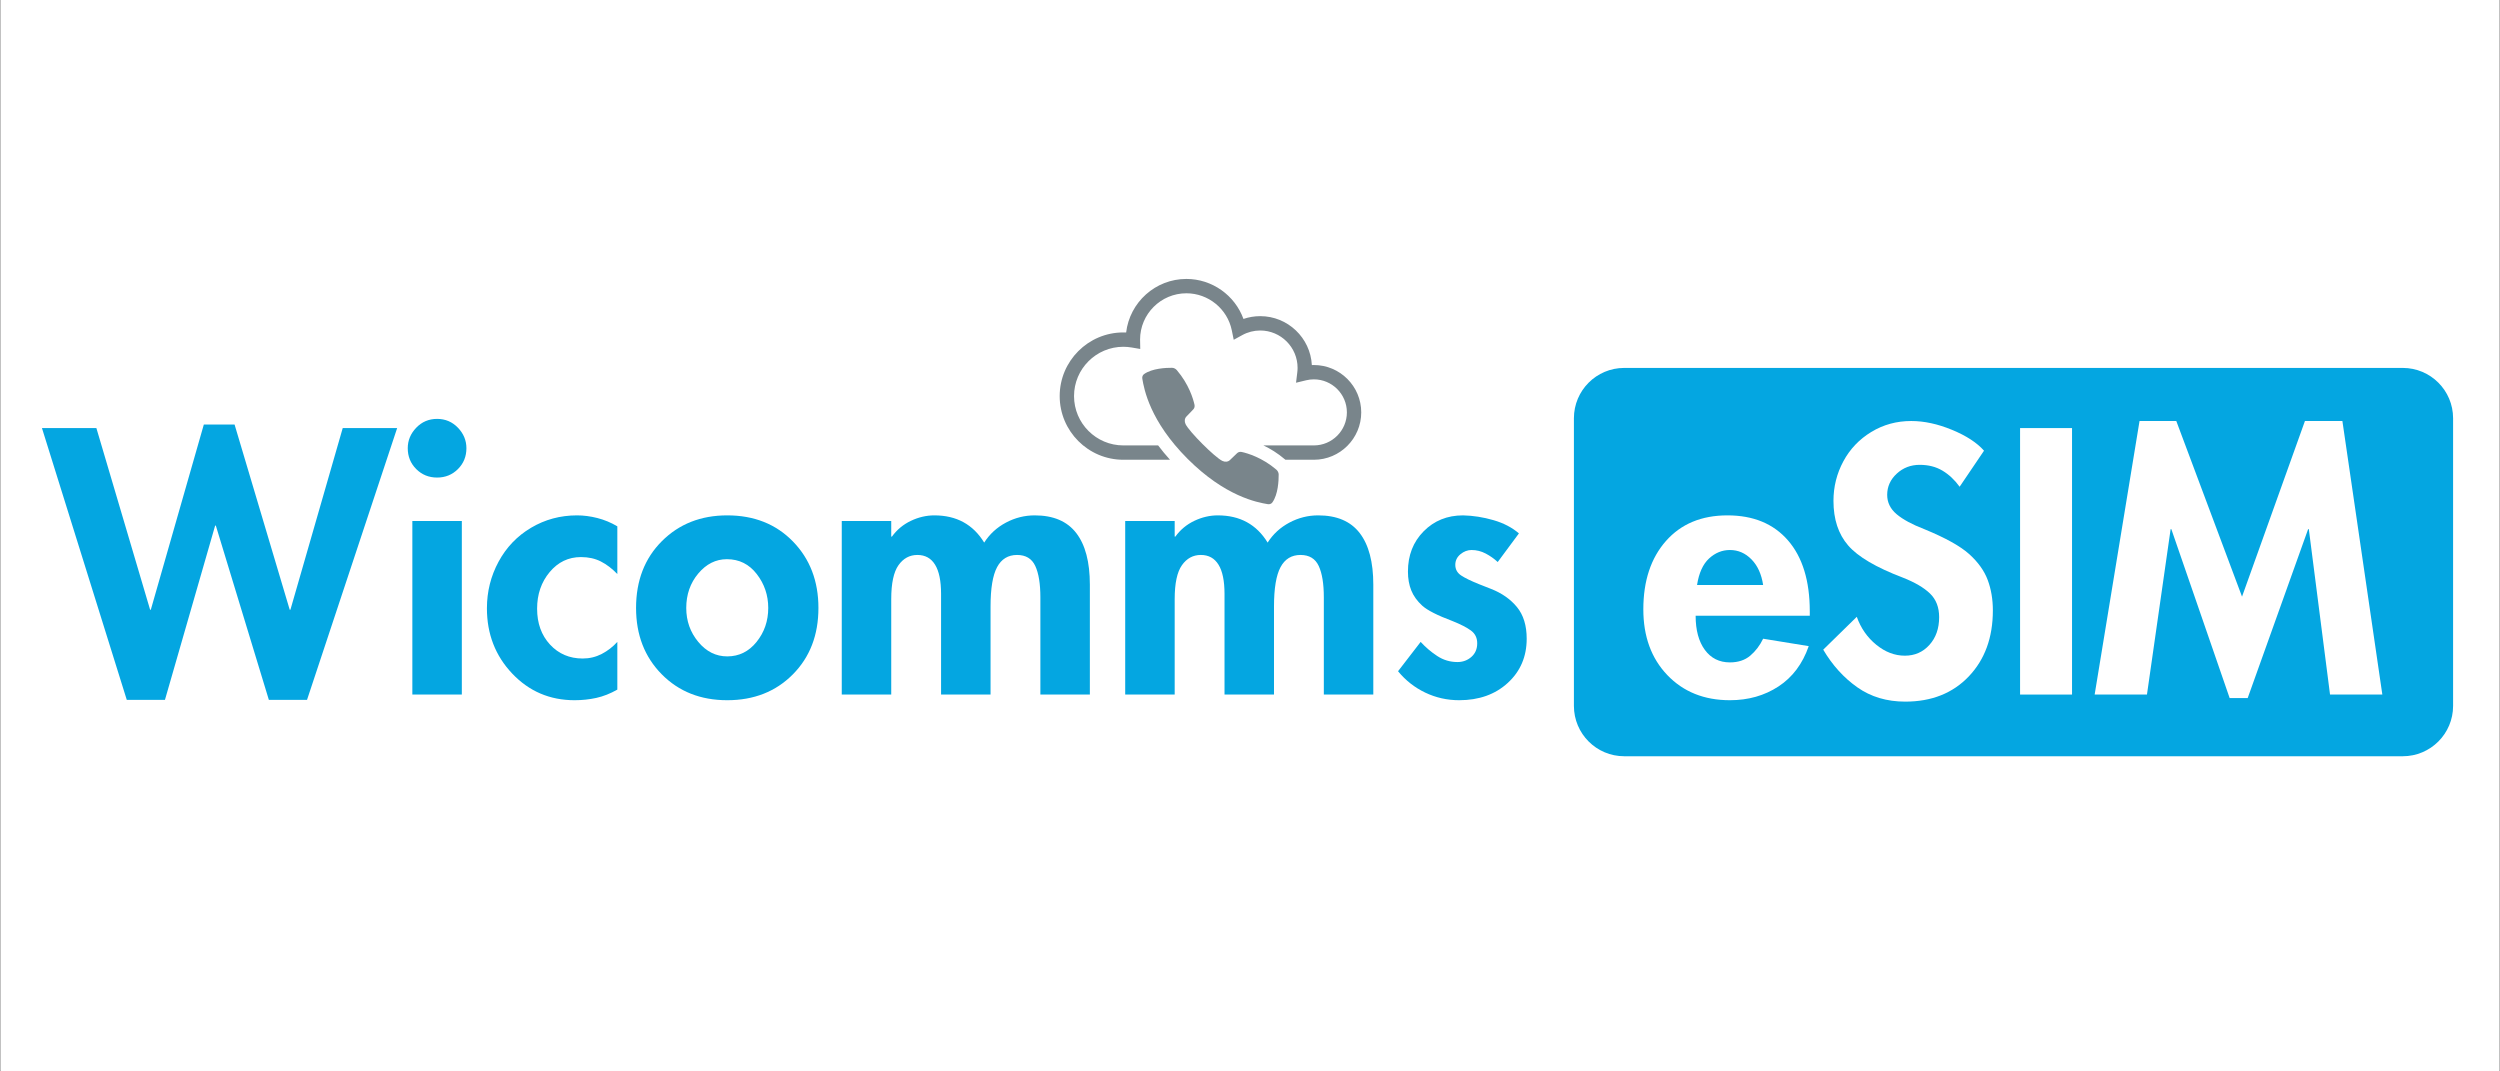
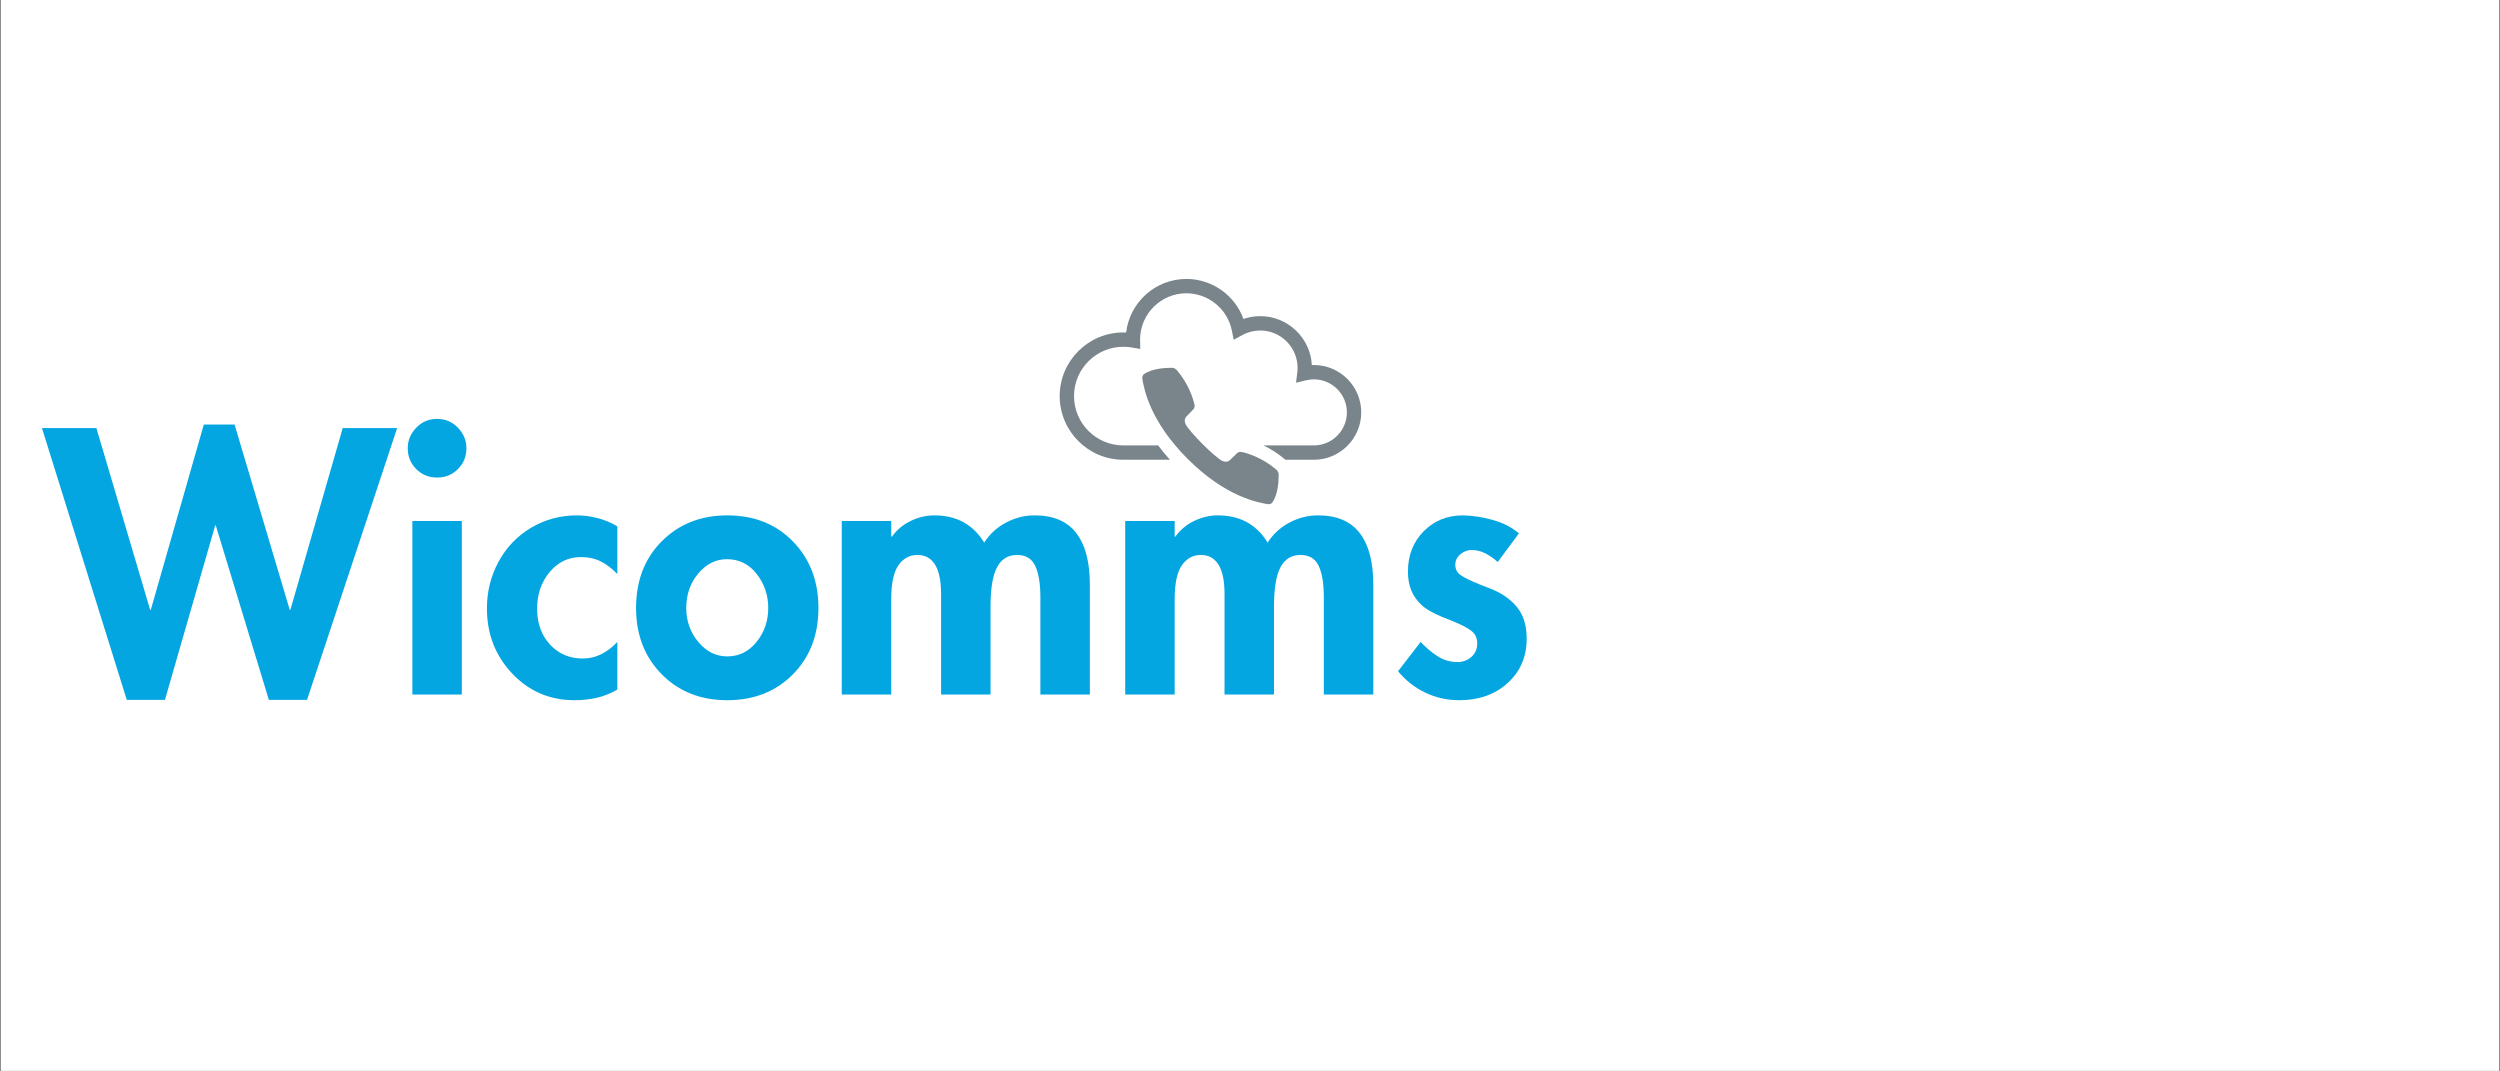
<svg xmlns="http://www.w3.org/2000/svg" width="7000" zoomAndPan="magnify" viewBox="0 0 5250 2250" height="3000" preserveAspectRatio="xMidYMid meet" version="1.0">
  <rect x="0" y="0" width="5250" height="2250" fill="#333333" stroke="none" />
  <defs>
    <g />
    <clipPath id="8e649f9db3">
      <path d="M 1.168 0 L 5248.832 0 L 5248.832 2249 L 1.168 2249 Z M 1.168 0 " clip-rule="nonzero" />
    </clipPath>
    <clipPath id="7e5d7ecd00">
-       <path d="M 3305.215 772.633 L 5152 772.633 L 5152 1588.113 L 3305.215 1588.113 Z M 3305.215 772.633 " clip-rule="nonzero" />
-     </clipPath>
+       </clipPath>
    <clipPath id="389a73686c">
      <path d="M 3410.918 772.633 L 5045.797 772.633 C 5104.176 772.633 5151.5 819.957 5151.5 878.336 L 5151.5 1482.41 C 5151.5 1540.789 5104.176 1588.113 5045.797 1588.113 L 3410.918 1588.113 C 3352.539 1588.113 3305.215 1540.789 3305.215 1482.41 L 3305.215 878.336 C 3305.215 819.957 3352.539 772.633 3410.918 772.633 Z M 3410.918 772.633 " clip-rule="nonzero" />
    </clipPath>
    <clipPath id="7d2ad566dd">
      <path d="M 2225.098 585.77 L 2858.566 585.77 L 2858.566 966 L 2225.098 966 Z M 2225.098 585.77 " clip-rule="nonzero" />
    </clipPath>
  </defs>
  <g clip-path="url(#8e649f9db3)">
-     <path fill="#ffffff" d="M 1.168 0 L 5248.832 0 L 5248.832 2249 L 1.168 2249 Z M 1.168 0 " fill-opacity="1" fill-rule="nonzero" />
    <path fill="#ffffff" d="M 1.168 0 L 5248.832 0 L 5248.832 2249 L 1.168 2249 Z M 1.168 0 " fill-opacity="1" fill-rule="nonzero" />
  </g>
  <g clip-path="url(#7e5d7ecd00)">
    <g clip-path="url(#389a73686c)">
      <path fill="#04a6e1" d="M 3305.215 772.633 L 5152.789 772.633 L 5152.789 1588.113 L 3305.215 1588.113 Z M 3305.215 772.633 " fill-opacity="1" fill-rule="nonzero" />
    </g>
  </g>
  <g fill="#04a6e1" fill-opacity="1">
    <g transform="translate(98.5, 1458.576)">
      <g>
        <path d="M 394.109 -567.031 L 509.891 -178.125 L 511.375 -178.125 L 621.219 -559.609 L 735.516 -559.609 L 546.25 11.141 L 466.094 11.141 L 354.766 -354.766 L 353.281 -354.766 L 247.891 11.141 L 167.734 11.141 L -10.391 -559.609 L 103.906 -559.609 L 216.719 -178.125 L 218.203 -178.125 L 329.531 -567.031 Z M 394.109 -567.031 " />
      </g>
    </g>
  </g>
  <g fill="#04a6e1" fill-opacity="1">
    <g transform="translate(823.621, 1458.576)">
      <g>
        <path d="M 32.656 -517.312 C 32.656 -533.633 38.594 -547.977 50.469 -560.344 C 62.344 -572.719 76.941 -578.906 94.266 -578.906 C 111.578 -578.906 126.172 -572.719 138.047 -560.344 C 149.922 -547.977 155.859 -533.633 155.859 -517.312 C 155.859 -499.988 149.922 -485.391 138.047 -473.516 C 126.172 -461.641 111.578 -455.703 94.266 -455.703 C 76.941 -455.703 62.344 -461.641 50.469 -473.516 C 38.594 -485.391 32.656 -499.988 32.656 -517.312 Z M 146.219 -364.422 L 146.219 0 L 42.312 0 L 42.312 -364.422 Z M 146.219 -364.422 " />
      </g>
    </g>
  </g>
  <g fill="#04a6e1" fill-opacity="1">
    <g transform="translate(1011.395, 1458.576)">
      <g>
        <path d="M 285 -253.094 C 274.113 -264.469 262.609 -273.25 250.484 -279.438 C 238.367 -285.625 224.395 -288.719 208.562 -288.719 C 182.332 -288.719 160.438 -278.203 142.875 -257.172 C 125.312 -236.141 116.531 -210.535 116.531 -180.359 C 116.531 -149.68 125.555 -124.566 143.609 -105.016 C 161.672 -85.473 184.555 -75.703 212.266 -75.703 C 226.617 -75.703 239.977 -78.914 252.344 -85.344 C 264.719 -91.781 275.602 -100.195 285 -110.594 L 285 -10.391 C 270.156 -1.973 255.438 3.836 240.844 7.047 C 226.25 10.266 211.035 11.875 195.203 11.875 C 143.242 11.875 99.578 -6.801 64.203 -44.156 C 28.828 -81.52 11.141 -127.164 11.141 -181.094 C 11.141 -216.227 19.301 -248.883 35.625 -279.062 C 51.957 -309.25 74.719 -333 103.906 -350.312 C 133.102 -367.633 165.266 -376.297 200.391 -376.297 C 214.242 -376.297 228.469 -374.438 243.062 -370.719 C 257.664 -367.008 271.645 -361.195 285 -353.281 Z M 285 -253.094 " />
      </g>
    </g>
  </g>
  <g fill="#04a6e1" fill-opacity="1">
    <g transform="translate(1323.858, 1458.576)">
      <g>
        <path d="M 11.875 -181.844 C 11.875 -239.238 29.93 -285.992 66.047 -322.109 C 102.172 -358.234 147.941 -376.297 203.359 -376.297 C 259.766 -376.297 305.781 -357.988 341.406 -321.375 C 377.031 -284.758 394.844 -238.25 394.844 -181.844 C 394.844 -124.938 376.906 -78.422 341.031 -42.297 C 305.164 -6.18 259.273 11.875 203.359 11.875 C 147.453 11.875 101.562 -6.305 65.688 -42.672 C 29.812 -79.047 11.875 -125.438 11.875 -181.844 Z M 202.625 -284.266 C 179.363 -284.266 159.32 -274.242 142.5 -254.203 C 125.676 -234.16 117.266 -210.039 117.266 -181.844 C 117.266 -154.625 125.676 -130.867 142.5 -110.578 C 159.32 -90.297 179.609 -80.156 203.359 -80.156 C 228.098 -80.156 248.629 -90.297 264.953 -110.578 C 281.285 -130.867 289.453 -154.625 289.453 -181.844 C 289.453 -208.562 281.41 -232.312 265.328 -253.094 C 249.254 -273.875 228.352 -284.266 202.625 -284.266 Z M 202.625 -284.266 " />
      </g>
    </g>
  </g>
  <g fill="#04a6e1" fill-opacity="1">
    <g transform="translate(1730.579, 1458.576)">
      <g>
        <path d="M 336.219 -319.141 C 347.594 -336.953 362.805 -350.93 381.859 -361.078 C 400.91 -371.223 421.07 -376.297 442.344 -376.297 C 481.438 -376.297 510.504 -363.926 529.547 -339.188 C 548.598 -314.445 558.125 -278.328 558.125 -230.828 L 558.125 0 L 454.219 0 L 454.219 -204.109 C 454.219 -232.805 450.629 -254.82 443.453 -270.156 C 436.285 -285.5 423.547 -293.172 405.234 -293.172 C 386.43 -293.172 372.453 -284.633 363.297 -267.562 C 354.148 -250.488 349.578 -222.906 349.578 -184.812 L 349.578 0 L 245.672 0 L 245.672 -211.531 C 245.672 -238.738 241.461 -259.145 233.047 -272.75 C 224.641 -286.363 212.27 -293.172 195.938 -293.172 C 179.613 -293.172 166.379 -285.992 156.234 -271.641 C 146.086 -257.297 141.016 -233.547 141.016 -200.391 L 141.016 0 L 37.109 0 L 37.109 -364.422 L 141.016 -364.422 L 141.016 -331.766 L 142.5 -331.766 C 152.895 -346.109 166.129 -357.113 182.203 -364.781 C 198.285 -372.457 214.738 -376.297 231.562 -376.297 C 278.07 -376.297 312.957 -357.242 336.219 -319.141 Z M 336.219 -319.141 " />
      </g>
    </g>
  </g>
  <g fill="#04a6e1" fill-opacity="1">
    <g transform="translate(2325.816, 1458.576)">
      <g>
        <path d="M 336.219 -319.141 C 347.594 -336.953 362.805 -350.93 381.859 -361.078 C 400.91 -371.223 421.07 -376.297 442.344 -376.297 C 481.438 -376.297 510.504 -363.926 529.547 -339.188 C 548.598 -314.445 558.125 -278.328 558.125 -230.828 L 558.125 0 L 454.219 0 L 454.219 -204.109 C 454.219 -232.805 450.629 -254.82 443.453 -270.156 C 436.285 -285.5 423.547 -293.172 405.234 -293.172 C 386.43 -293.172 372.453 -284.633 363.297 -267.562 C 354.148 -250.488 349.578 -222.906 349.578 -184.812 L 349.578 0 L 245.672 0 L 245.672 -211.531 C 245.672 -238.738 241.461 -259.145 233.047 -272.75 C 224.641 -286.363 212.27 -293.172 195.938 -293.172 C 179.613 -293.172 166.379 -285.992 156.234 -271.641 C 146.086 -257.297 141.016 -233.547 141.016 -200.391 L 141.016 0 L 37.109 0 L 37.109 -364.422 L 141.016 -364.422 L 141.016 -331.766 L 142.5 -331.766 C 152.895 -346.109 166.129 -357.113 182.203 -364.781 C 198.285 -372.457 214.738 -376.297 231.562 -376.297 C 278.07 -376.297 312.957 -357.242 336.219 -319.141 Z M 336.219 -319.141 " />
      </g>
    </g>
  </g>
  <g fill="#04a6e1" fill-opacity="1">
    <g transform="translate(2921.054, 1458.576)">
      <g>
        <path d="M 224.141 -278.328 C 216.723 -285.254 208.312 -291.191 198.906 -296.141 C 189.508 -301.086 179.613 -303.562 169.219 -303.562 C 160.812 -303.562 153.02 -300.594 145.844 -294.656 C 138.664 -288.719 135.078 -281.297 135.078 -272.391 C 135.078 -262.984 139.16 -255.555 147.328 -250.109 C 155.492 -244.672 168.234 -238.488 185.547 -231.562 L 210.047 -221.922 C 232.805 -213.016 250.988 -200.27 264.594 -183.688 C 278.195 -167.113 285 -144.973 285 -117.266 C 285 -79.66 271.766 -48.734 245.297 -24.484 C 218.828 -0.242 184.812 11.875 143.25 11.875 C 118.008 11.875 94.254 6.555 71.984 -4.078 C 49.723 -14.723 30.676 -29.691 14.844 -48.984 L 62.344 -110.594 C 72.738 -99.207 84.367 -89.305 97.234 -80.891 C 110.098 -72.484 124.195 -68.281 139.531 -68.281 C 150.914 -68.281 160.688 -71.867 168.844 -79.047 C 177.008 -86.223 181.094 -95.75 181.094 -107.625 C 181.094 -119 176.766 -127.898 168.109 -134.328 C 159.453 -140.766 146.461 -147.445 129.141 -154.375 C 97.473 -166.25 76.32 -177.008 65.688 -186.656 C 55.051 -196.312 47.379 -206.953 42.672 -218.578 C 37.973 -230.203 35.625 -243.438 35.625 -258.281 C 35.625 -292.426 46.633 -320.629 68.656 -342.891 C 90.676 -365.16 118.258 -376.297 151.406 -376.297 C 172.688 -375.797 193.961 -372.453 215.234 -366.266 C 236.516 -360.086 254.328 -350.812 268.672 -338.438 Z M 224.141 -278.328 " />
      </g>
    </g>
  </g>
  <g fill="#04a6e1" fill-opacity="1">
    <g transform="translate(3225.353, 1458.576)">
      <g />
    </g>
  </g>
  <g fill="#ffffff" fill-opacity="1">
    <g transform="translate(3439.847, 1458.576)">
      <g>
        <path d="M 120.984 -165.516 C 120.984 -135.328 127.414 -111.453 140.281 -93.891 C 153.145 -76.328 170.707 -67.547 192.969 -67.547 C 210.289 -67.547 224.516 -72.242 235.641 -81.641 C 246.773 -91.047 255.805 -102.922 262.734 -117.266 L 358.484 -101.688 C 345.617 -64.57 324.461 -36.363 295.016 -17.062 C 265.578 2.227 231.562 11.875 192.969 11.875 C 139.039 11.875 95.254 -5.688 61.609 -40.812 C 27.961 -75.945 11.141 -121.969 11.141 -178.875 C 11.141 -238.738 26.973 -286.609 58.641 -322.484 C 90.305 -358.359 133.352 -376.297 187.781 -376.297 C 242.207 -376.297 284.633 -358.727 315.062 -323.594 C 345.488 -288.469 360.703 -238.742 360.703 -174.422 L 360.703 -165.516 Z M 262.734 -230.078 C 259.273 -252.836 251.113 -270.773 238.25 -283.891 C 225.383 -297.004 210.289 -303.562 192.969 -303.562 C 176.645 -303.562 162.051 -297.625 149.188 -285.75 C 136.32 -273.875 127.91 -255.316 123.953 -230.078 Z M 262.734 -230.078 " />
      </g>
    </g>
  </g>
  <g fill="#ffffff" fill-opacity="1">
    <g transform="translate(3811.685, 1458.576)">
      <g>
-         <path d="M 303.562 -436.406 C 293.164 -450.758 281.164 -462.016 267.562 -470.172 C 253.957 -478.336 238 -482.422 219.688 -482.422 C 200.883 -482.422 184.801 -476.234 171.438 -463.859 C 158.082 -451.492 151.406 -436.656 151.406 -419.344 C 151.406 -403.508 157.961 -390.023 171.078 -378.891 C 184.191 -367.754 203.613 -357.238 229.344 -347.344 C 273.875 -329.039 305.414 -311.477 323.969 -294.656 C 342.52 -277.832 355.383 -259.77 362.562 -240.469 C 369.738 -221.176 373.328 -199.898 373.328 -176.641 C 373.328 -119.742 356.504 -73.602 322.859 -38.219 C 289.211 -2.844 244.68 14.844 189.266 14.844 C 150.672 14.844 117.145 4.82 88.688 -15.219 C 60.238 -35.258 36.367 -61.609 17.078 -94.266 L 87.578 -163.281 C 95.992 -139.531 109.602 -119.984 128.406 -104.641 C 147.207 -89.305 167.242 -81.641 188.516 -81.641 C 209.297 -81.641 226.488 -89.188 240.094 -104.281 C 253.707 -119.375 260.516 -138.797 260.516 -162.547 C 260.516 -183.328 254.082 -199.898 241.219 -212.266 C 228.352 -224.641 209.301 -235.773 184.062 -245.672 C 128.156 -266.941 89.93 -289.453 69.391 -313.203 C 48.859 -336.953 38.594 -368.125 38.594 -406.719 C 38.594 -436.406 45.52 -464.113 59.375 -489.844 C 73.227 -515.57 92.77 -536.102 118 -551.438 C 143.238 -566.781 171.195 -574.453 201.875 -574.453 C 229.094 -574.453 257.664 -568.266 287.594 -555.891 C 317.531 -543.523 339.922 -528.93 354.766 -512.109 Z M 303.562 -436.406 " />
-       </g>
+         </g>
    </g>
  </g>
  <g fill="#ffffff" fill-opacity="1">
    <g transform="translate(4202.077, 1458.576)">
      <g>
        <path d="M 149.188 -559.609 L 149.188 0 L 40.078 0 L 40.078 -559.609 Z M 149.188 -559.609 " />
      </g>
    </g>
  </g>
  <g fill="#ffffff" fill-opacity="1">
    <g transform="translate(4390.594, 1458.576)">
      <g>
        <path d="M 179.609 -574.453 L 317.656 -205.594 L 449.766 -574.453 L 528.438 -574.453 L 612.312 0 L 502.469 0 L 457.938 -347.344 L 456.453 -347.344 L 329.531 7.422 L 291.688 7.422 L 169.219 -347.344 L 167.734 -347.344 L 118.016 0 L 8.172 0 L 102.422 -574.453 Z M 179.609 -574.453 " />
      </g>
    </g>
  </g>
  <g clip-path="url(#7d2ad566dd)">
    <path fill="#79858b" d="M 2759.109 766.559 C 2757.703 766.559 2756.293 766.59 2754.887 766.621 C 2751.82 709.465 2704.363 663.914 2646.457 663.914 C 2634.473 663.914 2622.555 665.918 2611.262 669.766 C 2593.273 620.18 2545.469 585.77 2491.441 585.77 C 2426.246 585.77 2372.312 635.008 2364.898 698.266 C 2362.926 698.172 2360.957 698.109 2359.016 698.109 C 2285.312 698.109 2225.34 758.082 2225.34 831.785 C 2225.34 905.523 2285.312 965.496 2359.016 965.496 L 2457 965.496 C 2448.02 955.578 2439.699 945.535 2432.066 935.367 L 2359.016 935.367 C 2301.922 935.367 2255.465 888.91 2255.465 831.785 C 2255.465 774.691 2301.922 728.234 2359.016 728.234 C 2364.805 728.234 2370.719 728.77 2376.598 729.77 L 2394.523 732.836 L 2394.211 714.66 L 2394.148 713.188 C 2394.148 659.535 2437.789 615.895 2491.441 615.895 C 2537.43 615.895 2577.504 648.555 2586.734 693.512 L 2590.832 713.531 L 2608.758 703.711 C 2620.238 697.391 2633.285 694.043 2646.457 694.043 C 2689.723 694.043 2724.914 729.238 2724.914 772.504 C 2724.914 775.602 2724.727 778.758 2724.289 782.137 L 2721.664 803.723 L 2742.777 798.625 C 2748.16 797.312 2753.637 796.652 2759.109 796.652 C 2797.34 796.652 2828.465 827.781 2828.465 866.012 C 2828.465 904.242 2797.34 935.367 2759.109 935.367 L 2653.18 935.367 C 2667.227 942.031 2682.871 951.449 2698.418 964.68 C 2698.73 964.93 2699.043 965.215 2699.324 965.496 L 2759.109 965.496 C 2813.949 965.496 2858.594 920.852 2858.594 866.012 C 2858.594 811.172 2813.949 766.559 2759.109 766.559 Z M 2759.109 766.559 " fill-opacity="1" fill-rule="nonzero" />
  </g>
  <path fill="#79858b" d="M 2671.961 1055.102 C 2684.113 1038.117 2685.309 1008.941 2685.215 996.422 C 2685.188 992.621 2683.309 988.793 2680.18 986.129 C 2650.516 960.883 2620.254 951.957 2607.719 949.16 C 2604.027 948.336 2600.422 949.27 2597.953 951.637 L 2582.785 966.188 C 2578.82 969.992 2572.586 970.645 2566.957 967.91 C 2550.855 960.102 2497.492 906.738 2489.68 890.637 C 2486.949 885.008 2487.602 878.77 2491.402 874.809 L 2505.957 859.637 C 2508.324 857.172 2509.258 853.566 2508.434 849.871 C 2505.637 837.34 2496.707 807.074 2471.465 777.414 C 2468.801 774.285 2464.973 772.406 2461.172 772.379 C 2448.648 772.285 2419.477 773.48 2402.492 785.633 C 2399.574 787.719 2398.207 791.355 2398.852 795.227 C 2402.562 817.52 2414.938 884.52 2494.008 963.586 C 2573.074 1042.652 2640.074 1055.031 2662.367 1058.742 C 2666.238 1059.383 2669.875 1058.016 2671.961 1055.102 Z M 2671.961 1055.102 " fill-opacity="1" fill-rule="nonzero" />
</svg>